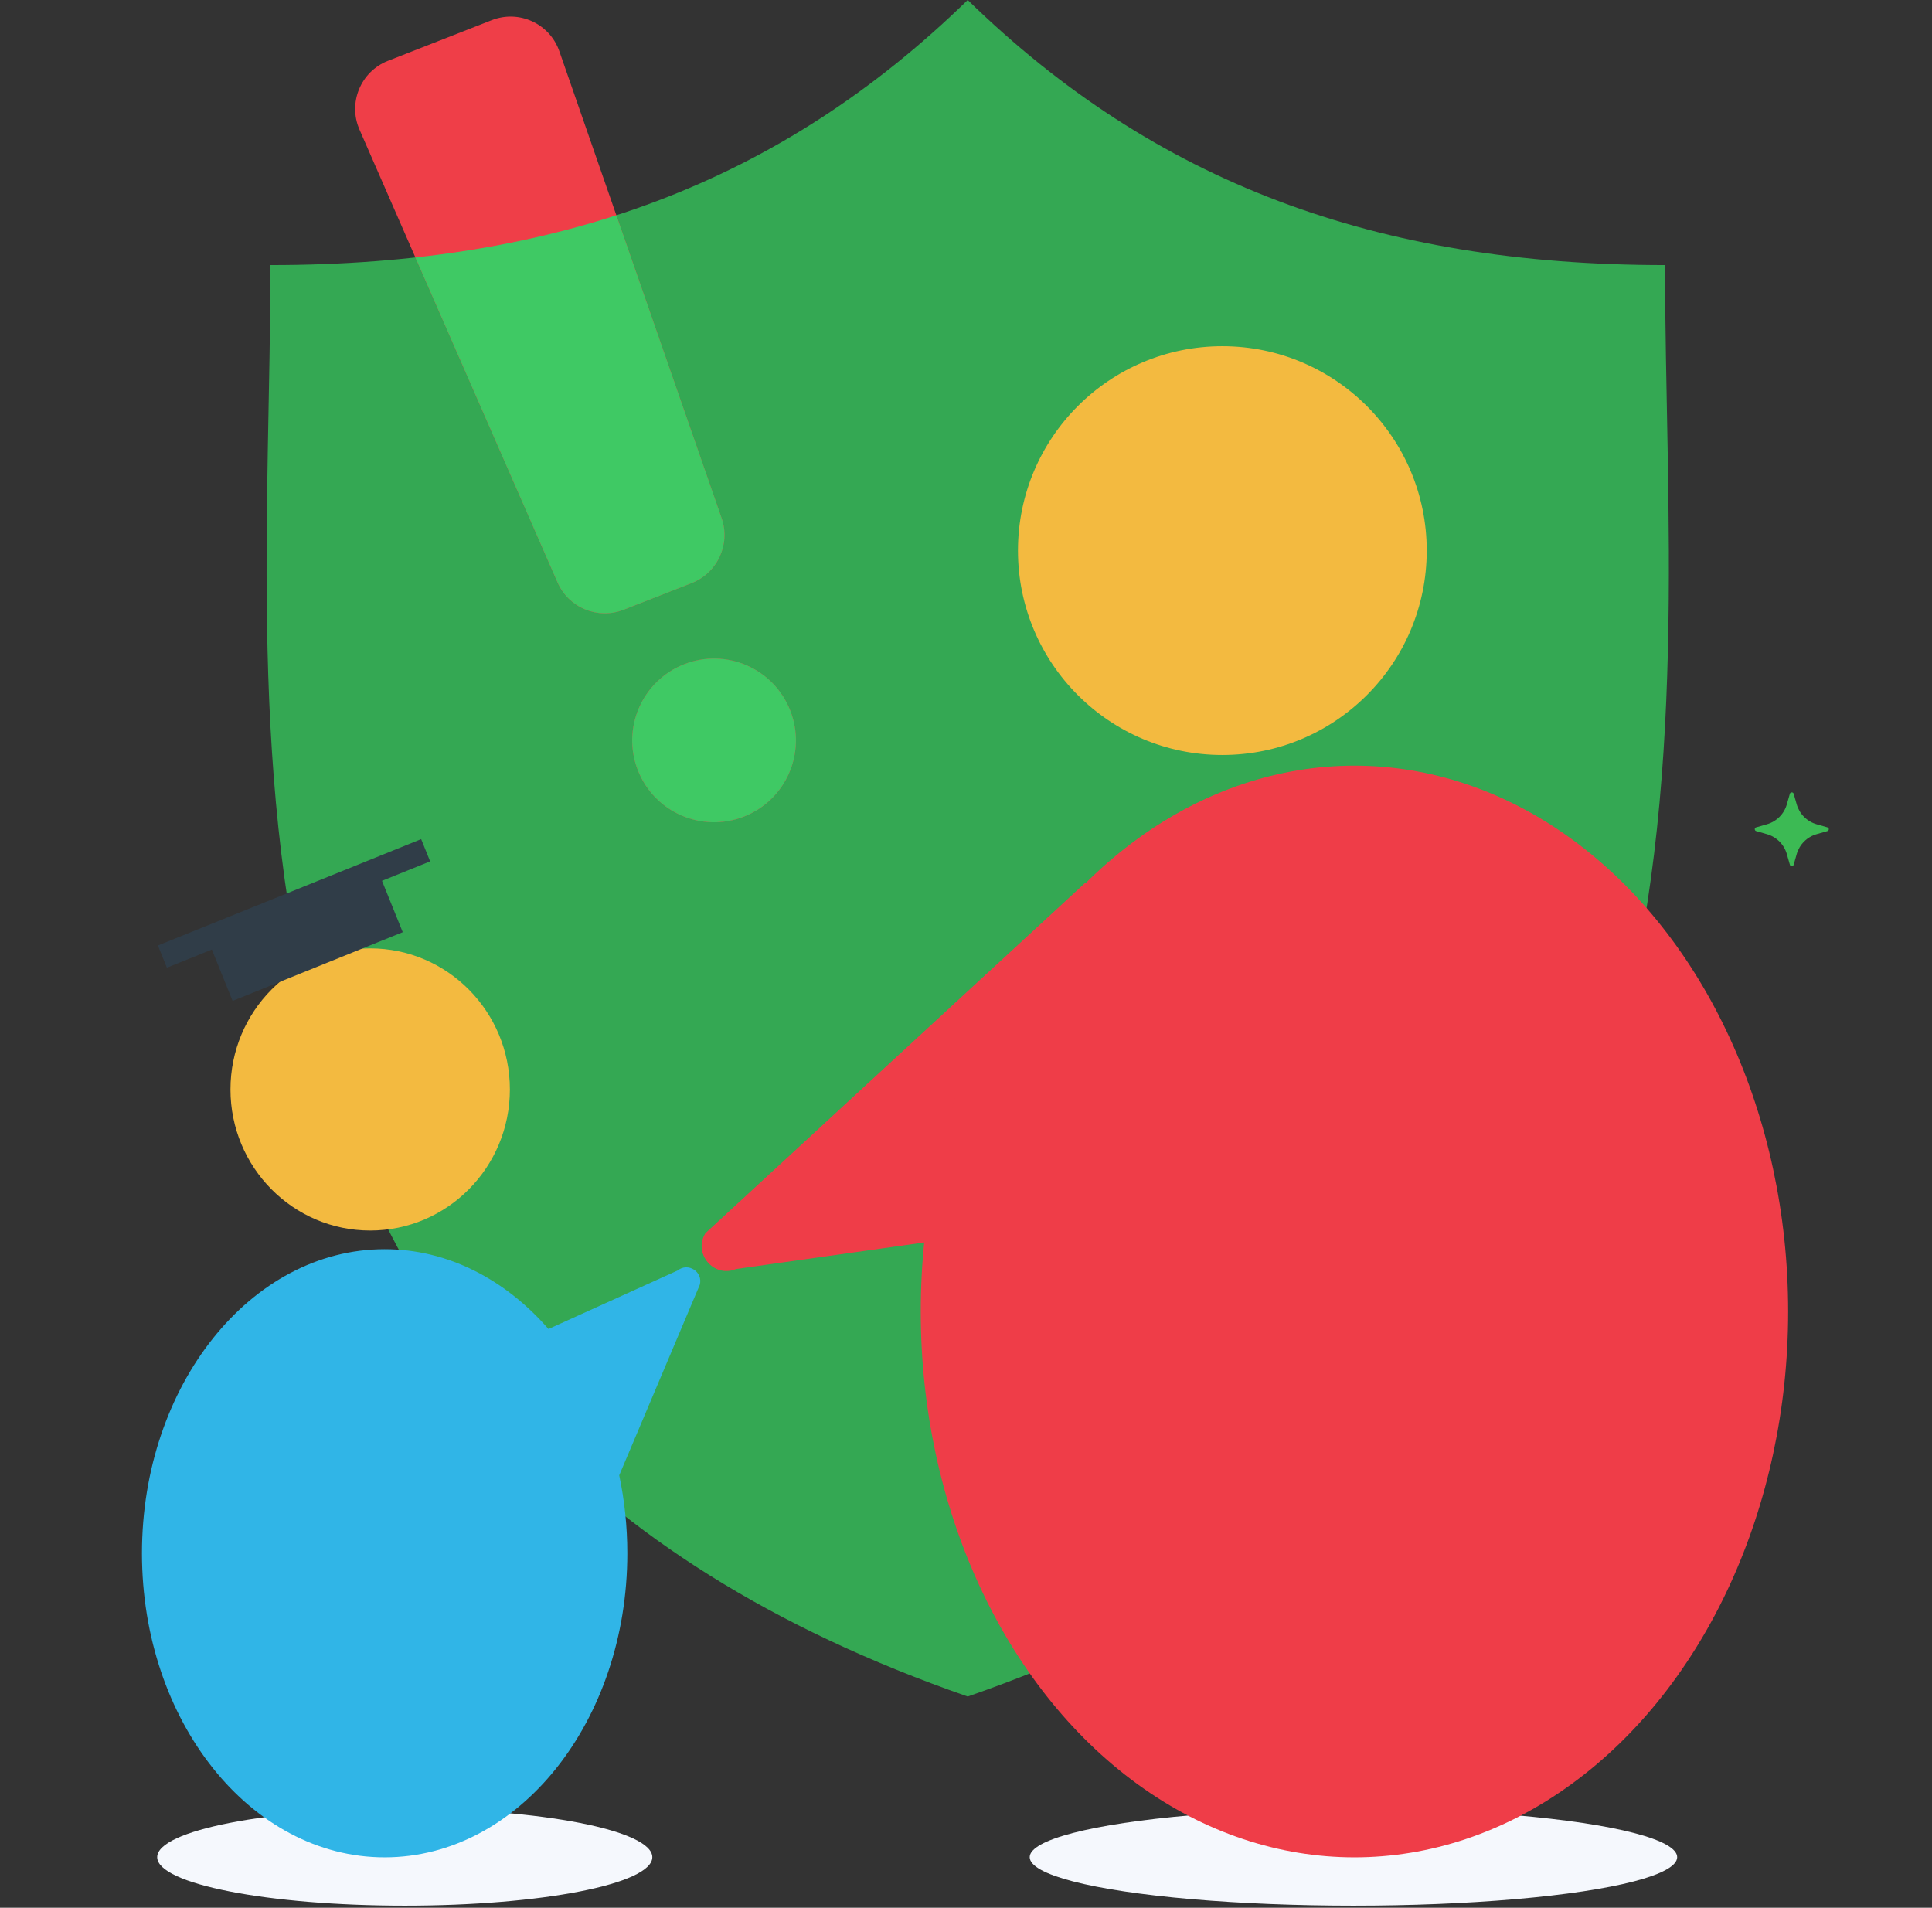
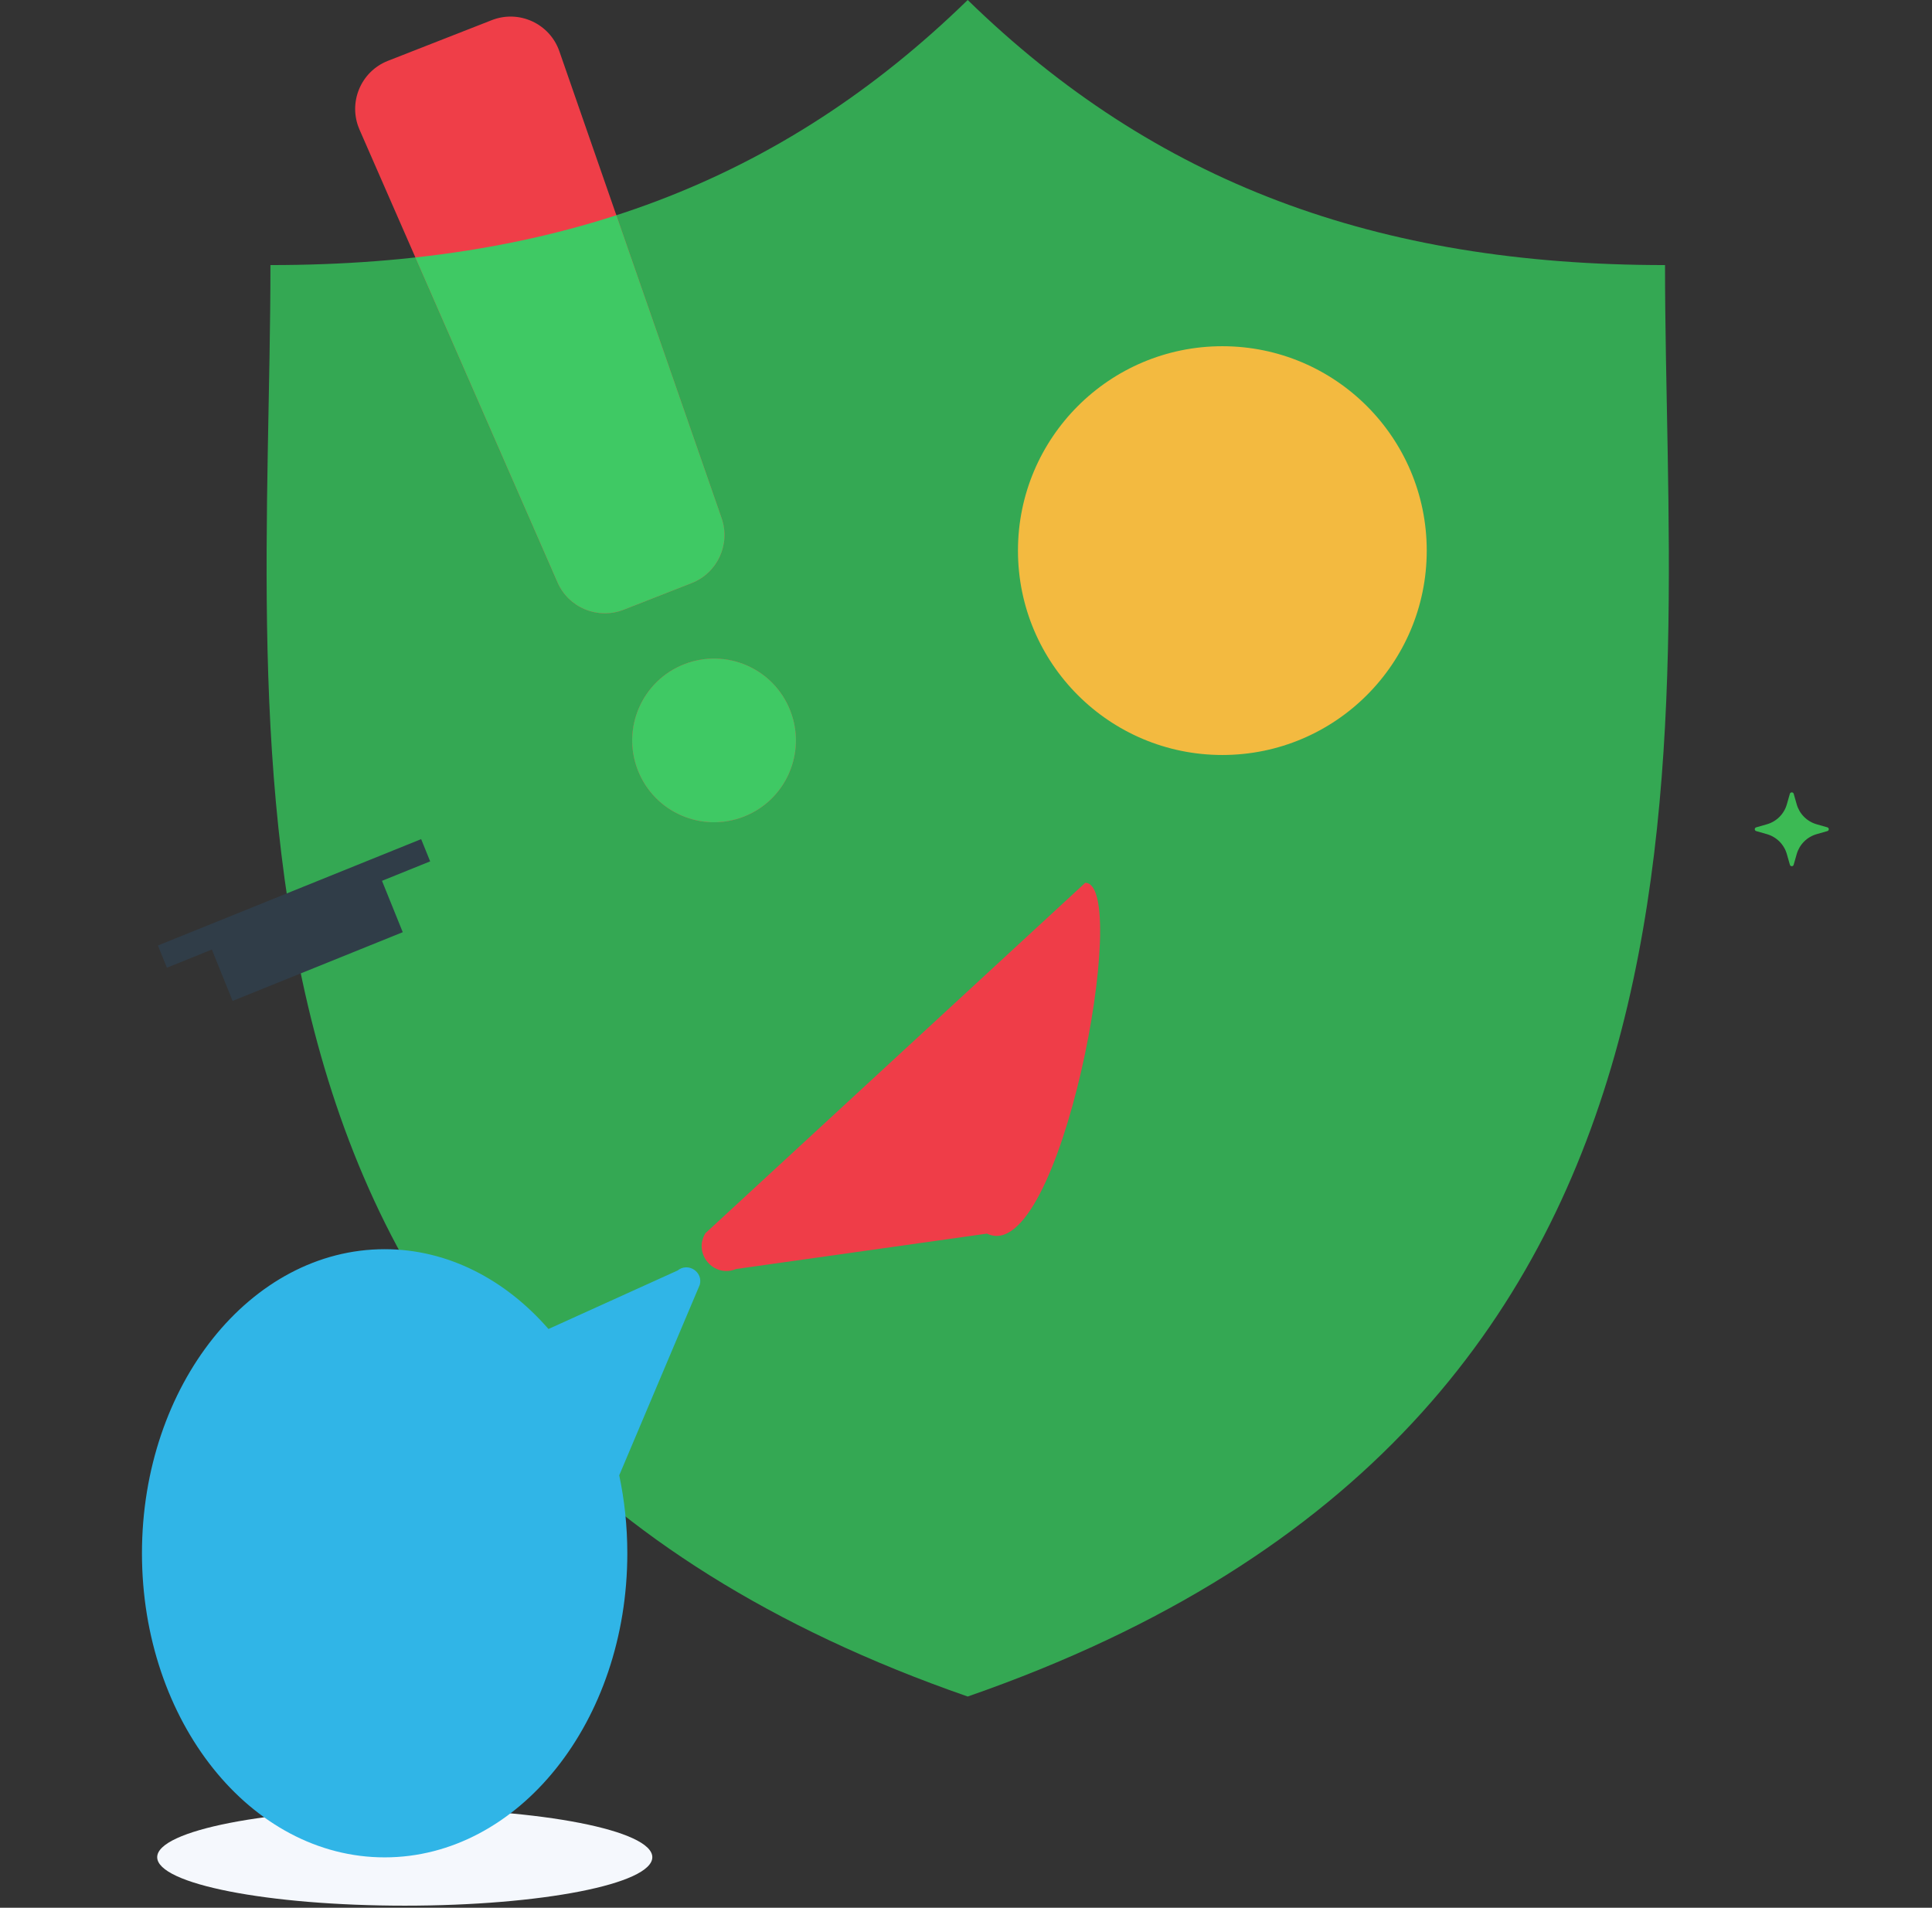
<svg xmlns="http://www.w3.org/2000/svg" width="558" height="551" viewBox="0 0 558 551" fill="none">
  <rect x="0" y="0" width="558" height="551" fill="#333333" stroke="none" />
  <path d="M480.892 76.561C397.459 76.561 333.543 52.673 279.492 0C225.448 52.673 161.534 76.561 78.108 76.561C78.108 213.72 49.787 410.211 279.492 490C509.212 410.21 480.892 213.72 480.892 76.561Z" fill="#34A853" />
  <ellipse cx="116.902" cy="536.408" rx="71.5" ry="14" fill="#F5F8FD" />
  <path d="M158.414 383.85C145.944 369.54 129.334 360.802 111.092 360.802C72.382 360.802 41.001 400.124 41.001 448.63C41.001 497.135 72.382 536.457 111.092 536.457C149.802 536.457 181.183 497.135 181.183 448.63C181.183 440.842 180.365 433.296 178.847 426.107L202.113 371.071C203.112 367.34 198.73 364.515 195.715 366.947L158.414 383.85Z" fill="#30B5E7" />
-   <path d="M66.566 314.665C66.566 337.169 84.631 355.412 106.914 355.412C129.197 355.412 147.262 337.169 147.262 314.665C147.262 292.161 129.197 273.918 106.914 273.918C84.631 273.918 66.566 292.161 66.566 314.665Z" fill="#F3BA40" />
-   <ellipse cx="390.902" cy="536.408" rx="93.5" ry="14" fill="#F5F8FD" />
  <path d="M212.586 366.527L285.063 356.303C306.239 366.53 326.936 254.977 313.437 254.979L203.727 356.191C200.118 362.107 206.186 369.188 212.586 366.527Z" fill="#EF3D48" />
  <path d="M294.008 159.029C294.008 191.631 320.437 218.061 353.039 218.061C385.641 218.061 412.071 191.631 412.071 159.029C412.071 126.426 385.641 99.997 353.039 99.997C320.437 99.997 294.008 126.426 294.008 159.029Z" fill="#F3BA40" />
-   <ellipse cx="391.188" cy="378.8" rx="125.262" ry="157.658" fill="#EF3D48" />
  <path d="M527.78 238.958L524.713 238.082C523.332 237.692 522.074 236.955 521.059 235.941C520.045 234.926 519.307 233.668 518.918 232.287L518.042 229.22C517.998 229.113 517.923 229.021 517.826 228.956C517.73 228.892 517.617 228.857 517.501 228.857C517.385 228.857 517.271 228.892 517.175 228.956C517.078 229.021 517.003 229.113 516.959 229.22L516.083 232.287C515.694 233.668 514.956 234.926 513.942 235.941C512.927 236.955 511.669 237.692 510.288 238.082L507.221 238.958C507.104 238.992 507 239.062 506.926 239.16C506.852 239.258 506.812 239.377 506.812 239.499C506.812 239.622 506.852 239.741 506.926 239.838C507 239.936 507.104 240.007 507.221 240.04L510.288 240.917C511.669 241.306 512.927 242.043 513.942 243.058C514.956 244.073 515.694 245.331 516.083 246.712L516.959 249.778C516.993 249.896 517.064 250 517.161 250.074C517.259 250.147 517.378 250.187 517.501 250.187C517.623 250.187 517.742 250.147 517.84 250.074C517.937 250 518.008 249.896 518.042 249.778L518.918 246.712C519.307 245.331 520.045 244.073 521.059 243.058C522.074 242.043 523.332 241.306 524.713 240.917L527.78 240.04C527.897 240.007 528.001 239.936 528.075 239.838C528.149 239.741 528.189 239.622 528.189 239.499C528.189 239.377 528.149 239.258 528.075 239.16C528.001 239.062 527.897 238.992 527.78 238.958Z" fill="#3CBA54" />
  <path d="M124.236 248.787L110.328 254.405L116.322 269.239L67.182 289.094L61.188 274.259L48.207 279.504L45.612 273.081L121.64 242.363L124.236 248.787Z" fill="#303D48" />
  <g style="mix-blend-mode:darken" clip-path="url(#clip0_3047_9775)">
    <path d="M214.854 235.86C202.694 240.623 188.986 234.632 184.222 222.472C179.458 210.311 185.449 196.603 197.61 191.839C209.77 187.076 223.478 193.067 228.242 205.227C233.006 217.388 227.015 231.096 214.854 235.86ZM199.767 168.421L180.12 176.118C172.658 179.041 164.215 175.543 161.013 168.206L103.828 37.432C100.441 29.661 104.177 20.648 112.064 17.559L142.026 5.821C149.901 2.736 158.778 6.808 161.558 14.817L208.416 149.636C211.05 157.196 207.229 165.498 199.767 168.421Z" fill="#EF3E48" />
  </g>
  <path d="M197.611 191.84C209.772 187.076 223.48 193.067 228.244 205.228C233.008 217.388 227.016 231.096 214.855 235.859C202.695 240.623 188.987 234.632 184.224 222.472C179.46 210.311 185.451 196.604 197.611 191.84ZM208.417 149.637C211.051 157.197 207.23 165.498 199.769 168.421L180.121 176.118C172.66 179.041 164.217 175.543 161.015 168.206L119.977 74.36C140.536 72.096 159.821 68.064 178.017 62.172L208.417 149.637Z" fill="#3FC964" />
  <defs>
    <clipPath id="clip0_3047_9775">
      <rect width="62.015" height="240.754" fill="white" transform="translate(98.176 23) rotate(-21.392)" />
    </clipPath>
  </defs>
</svg>